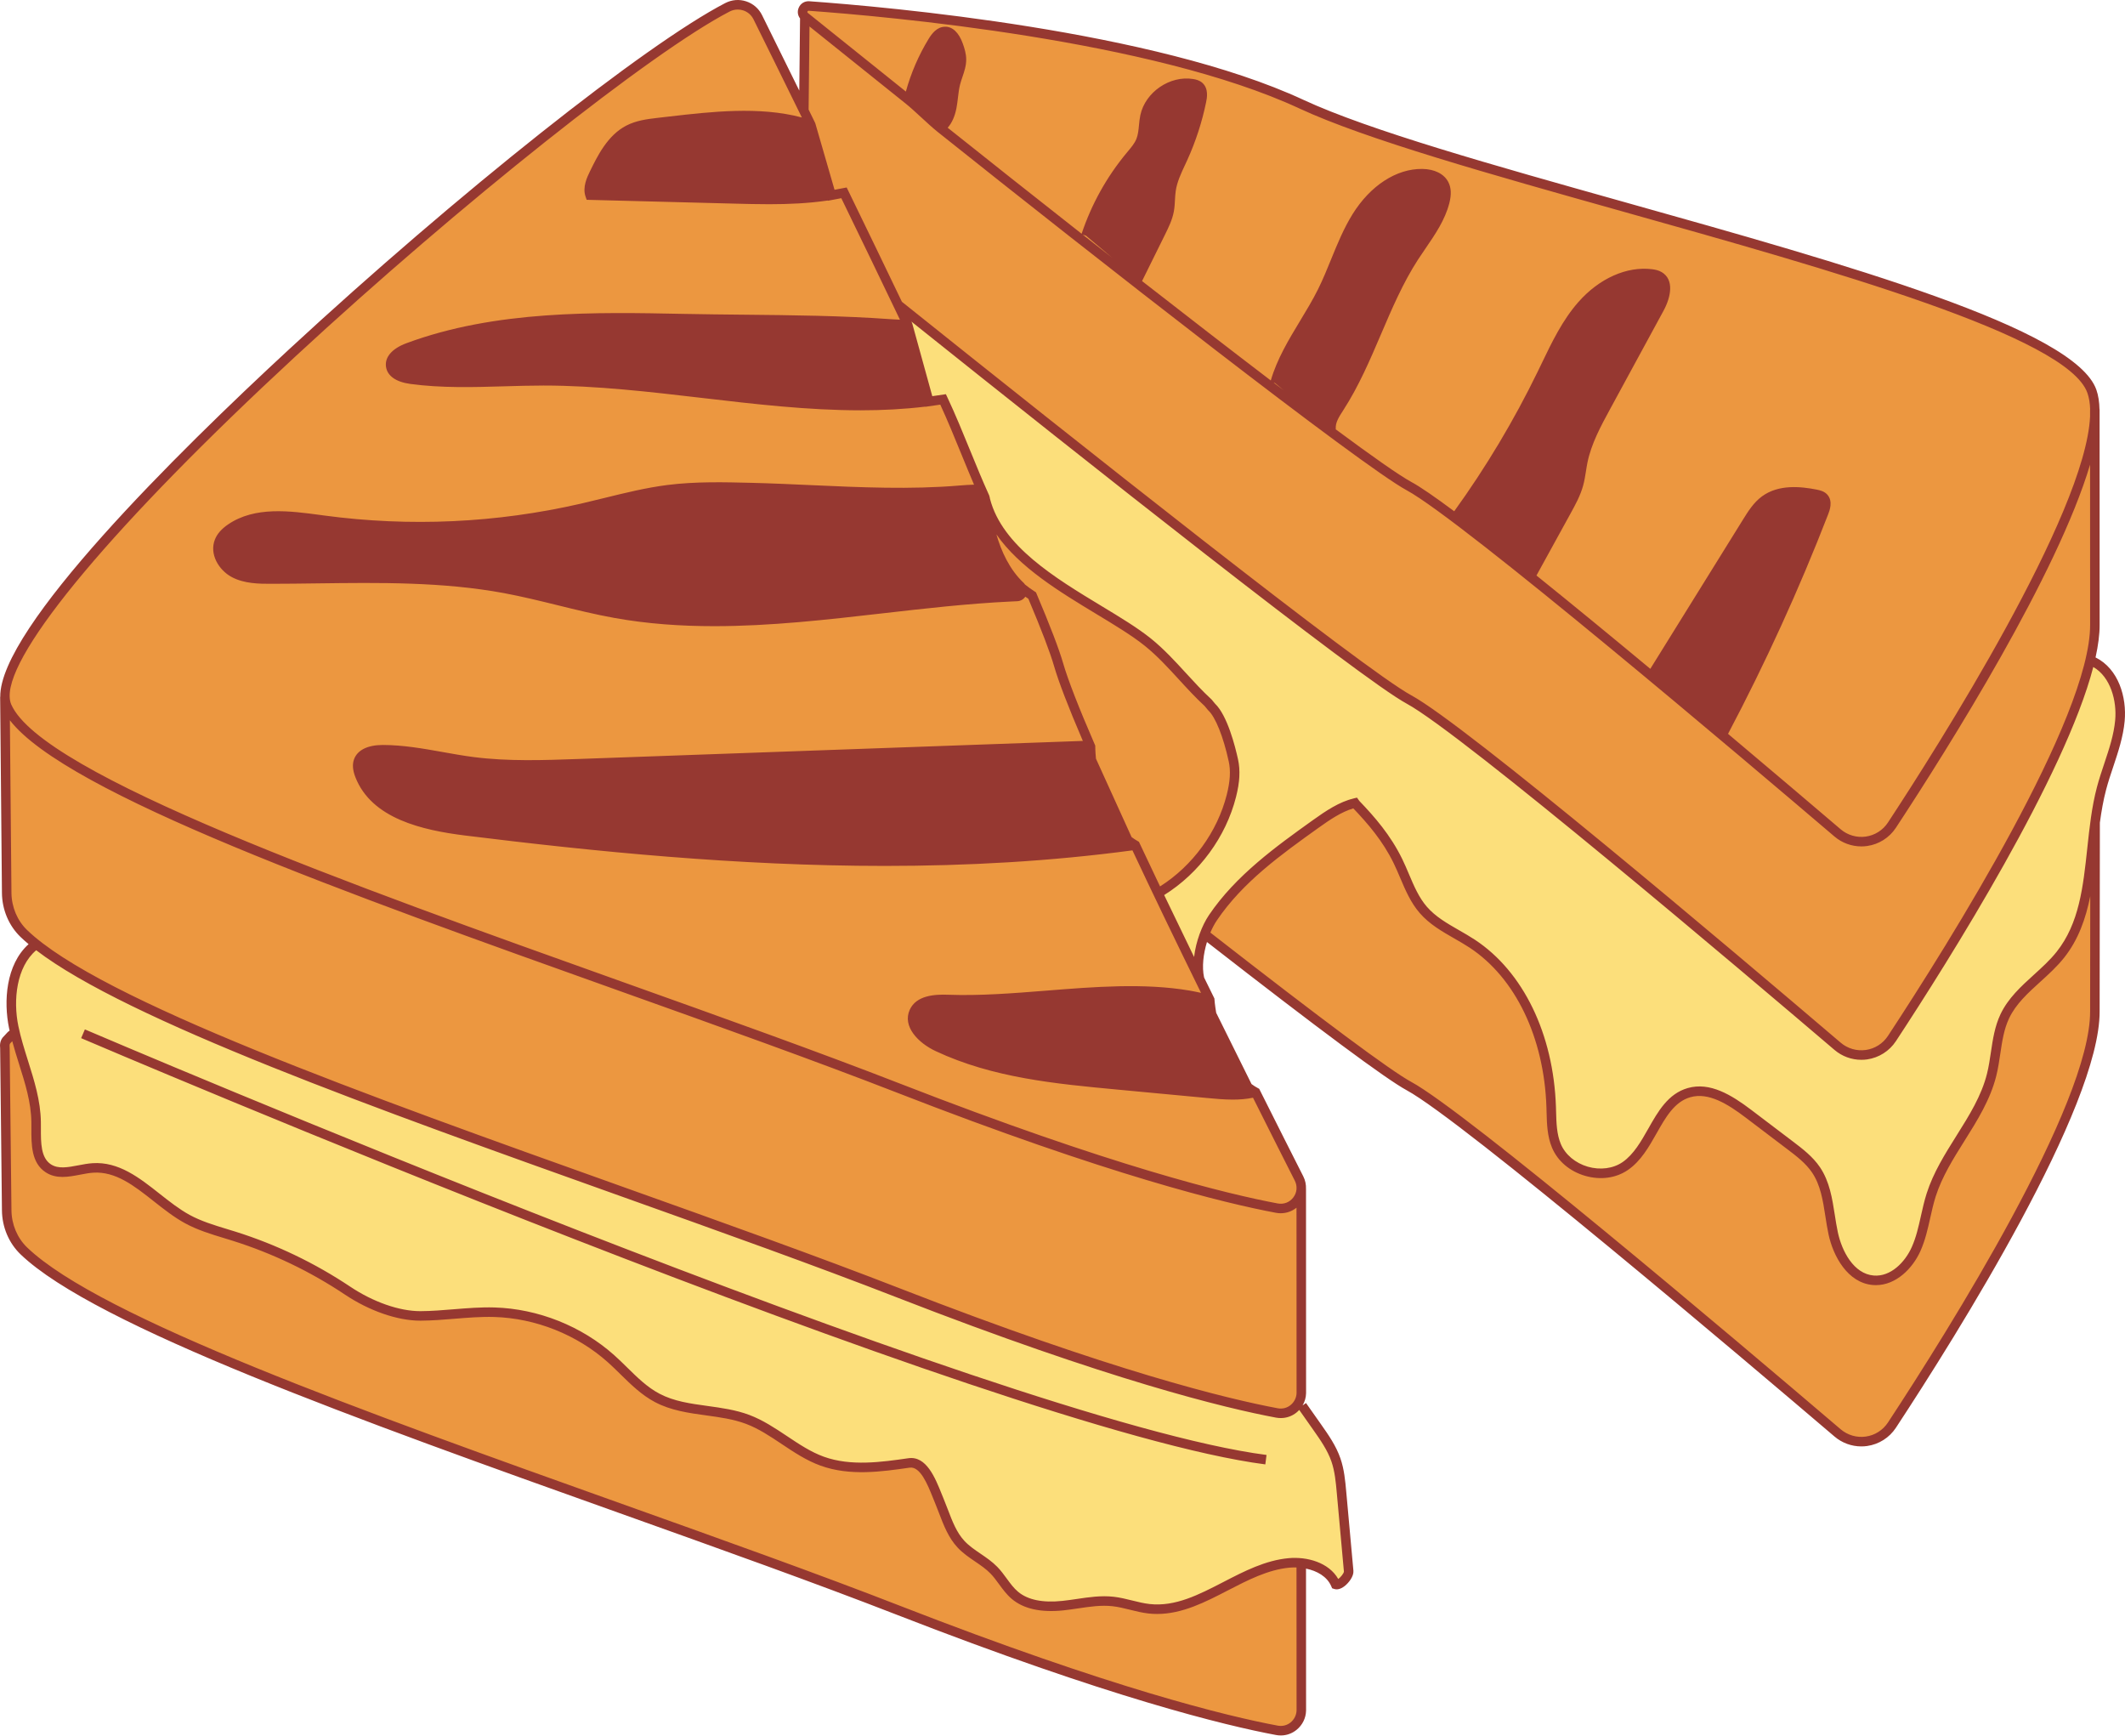
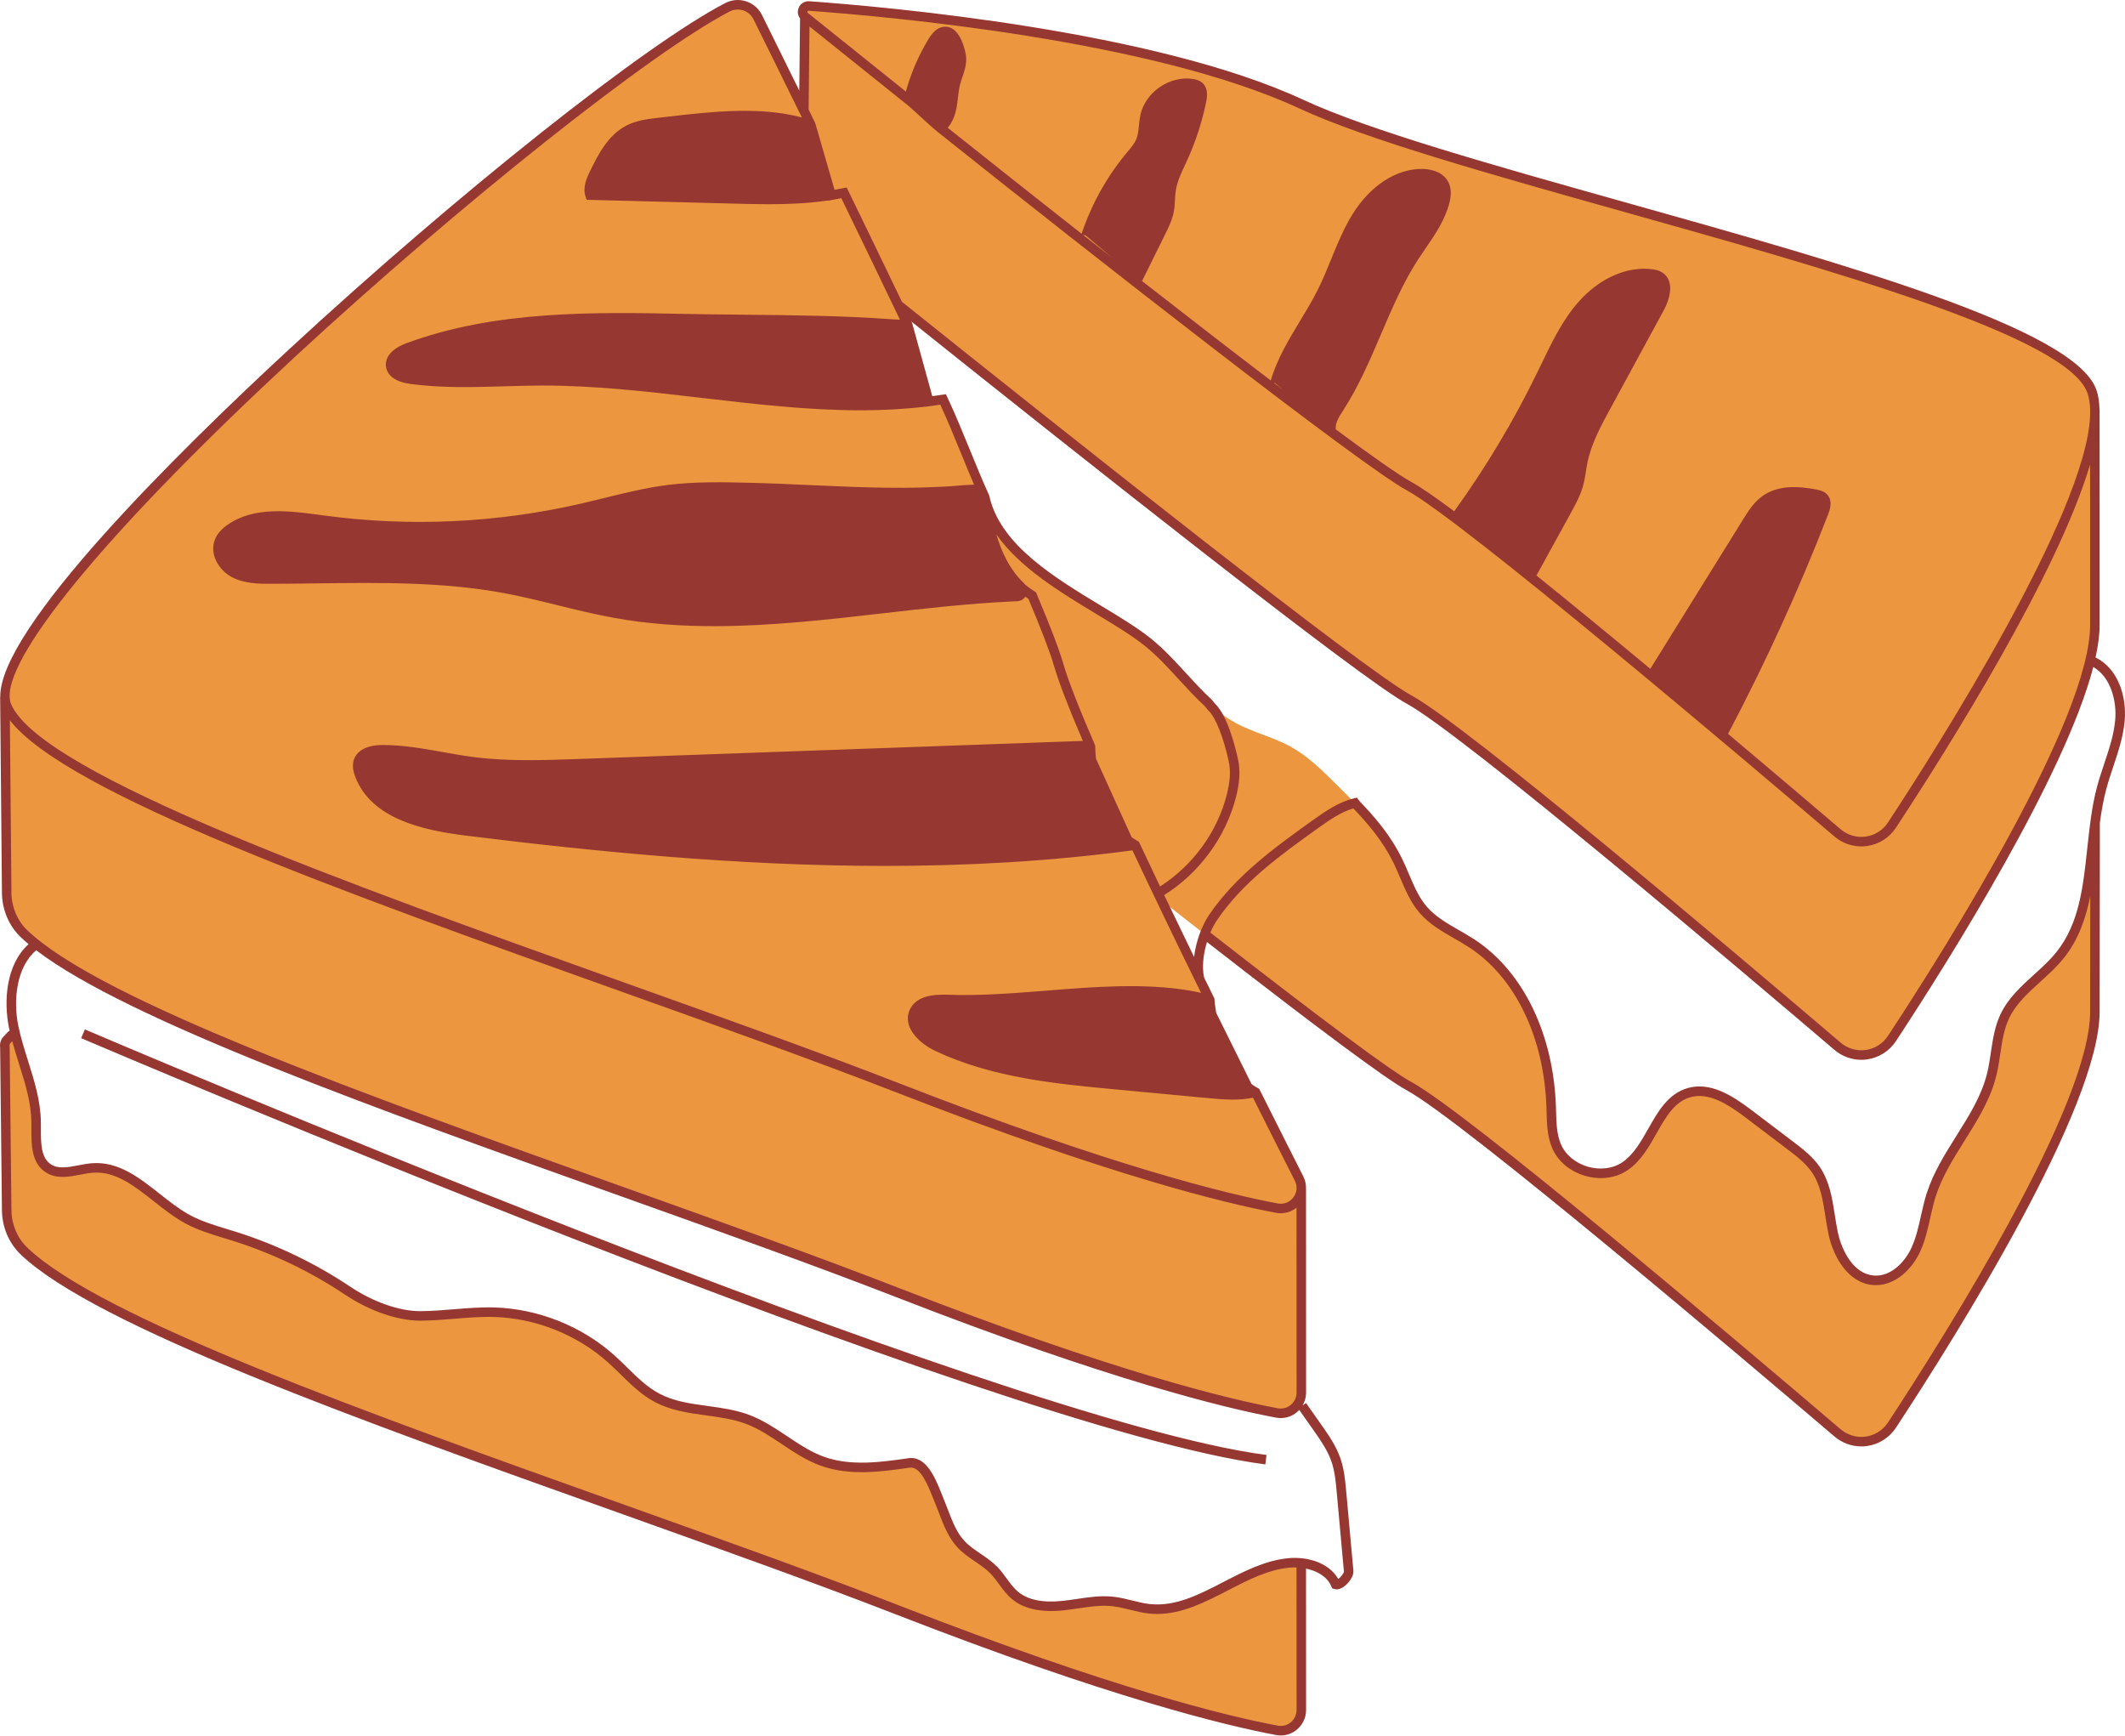
<svg xmlns="http://www.w3.org/2000/svg" height="408.3" preserveAspectRatio="xMidYMid meet" version="1.0" viewBox="0.0 0.0 500.0 408.3" width="500.0" zoomAndPan="magnify">
  <defs>
    <clipPath id="a">
      <path d="M 0 0 L 500 0 L 500 408.27 L 0 408.27 Z M 0 0" />
    </clipPath>
  </defs>
  <g>
    <g id="change1_1">
      <path d="M 484.793 224.609 C 480.727 229.727 474.52 233.176 471.719 239.078 C 469.695 243.336 469.766 248.258 468.625 252.832 C 466.066 263.102 457.625 271.004 454.402 281.09 C 453.055 285.305 452.652 289.824 450.84 293.867 C 449.027 297.906 445.18 301.559 440.77 301.188 C 435.594 300.75 432.43 295.227 431.34 290.148 C 430.25 285.07 430.211 279.535 427.309 275.23 C 425.73 272.891 423.441 271.145 421.195 269.438 C 417.941 266.973 414.691 264.504 411.438 262.035 C 407.336 258.926 402.387 255.633 397.434 257.043 C 389.941 259.18 388.836 269.879 382.426 274.305 C 377.129 277.965 368.727 275.516 366.223 269.586 C 365.02 266.727 365.09 263.52 364.984 260.422 C 364.488 245.652 358.77 230.148 346.43 222.02 C 342.516 219.441 337.984 217.609 334.91 214.074 C 332.051 210.789 330.82 206.441 328.902 202.527 C 325.488 195.555 319.883 189.945 314.375 184.477 C 311.059 181.18 307.68 177.836 303.574 175.594 C 299.496 173.363 294.863 172.312 290.777 170.102 C 282.516 165.621 277.422 156.98 270.102 151.09 C 259.332 142.426 236.066 133.773 231.859 117.648 C 231.816 117.621 231.77 117.59 231.727 117.559 C 231.711 117.328 231.695 117.105 231.676 116.891 C 228.59 110.164 225.344 101.258 221.902 93.965 L 218.547 94.449 L 213.57 76.422 C 212.82 74.848 212.066 73.277 211.316 71.711 C 249.953 102.625 320.203 158.426 331.516 164.551 C 344.547 171.609 410.152 227.199 432.367 246.141 C 436.316 249.508 442.309 248.652 445.16 244.316 C 458.719 223.691 492.984 169.336 492.91 146.977 L 492.898 96.324 L 492.891 96.32 C 492.848 94.719 492.637 93.277 492.203 92.051 C 484.332 69.75 347.117 43.516 306.195 24.496 C 271.074 8.172 207.637 2.648 190.359 1.414 C 188.984 1.316 188.297 3.043 189.371 3.906 L 189.137 26.031 C 184.387 16.348 180.551 8.594 178.297 4.047 C 176.988 1.406 173.781 0.359 171.168 1.715 C 134.777 20.566 0.508 136.996 1.164 163.914 C 1.16 163.918 1.156 163.922 1.156 163.922 L 1.574 210.059 C 1.609 213.652 3.016 217.121 5.602 219.609 C 29.75 242.809 142.797 277.449 211.492 304.199 C 260.383 323.234 287.582 330 300.434 332.398 C 303.555 332.98 306.133 330.551 306.195 327.738 L 306.176 279.695 C 306.219 278.895 306.066 278.062 305.656 277.254 C 303.102 272.219 299.543 265.172 295.441 256.969 C 285.703 251.73 284.641 235.195 284.641 235.195 C 280.891 227.566 277.027 219.633 273.281 211.816 C 300.555 233.207 325.207 252.082 331.516 255.5 C 344.547 262.559 410.152 318.148 432.367 337.09 C 436.316 340.457 442.309 339.602 445.16 335.266 C 458.719 314.641 492.984 260.285 492.91 237.926 L 492.965 193.453 C 491.473 204.488 491.586 216.059 484.793 224.609 Z M 306.176 367.707 L 306.195 402.398 C 306.133 405.215 303.555 407.645 300.434 407.062 C 287.582 404.664 260.383 397.898 211.492 378.859 C 142.797 352.113 29.75 317.473 5.602 294.27 C 3.016 291.785 1.609 288.312 1.574 284.723 L 1.156 246.551 C 1.062 245.766 1.133 245.078 1.719 244.555 C 2.305 244.027 2.816 243.047 3.586 243.223 C 5.27 250.145 8.398 256.809 8.5 263.926 C 8.555 267.871 8.066 272.719 11.383 274.863 C 14.383 276.805 18.285 275 21.852 274.762 C 30.434 274.188 36.523 282.664 44.07 286.785 C 47.516 288.672 51.363 289.656 55.109 290.836 C 64.547 293.809 73.559 298.133 81.785 303.629 C 86.602 306.844 93.191 309.609 98.98 309.574 C 104.773 309.535 110.535 308.539 116.324 308.707 C 126.371 309 136.27 312.941 143.766 319.637 C 147.328 322.82 150.438 326.648 154.664 328.875 C 161.137 332.277 169.078 331.34 175.922 333.922 C 182.211 336.289 187.148 341.469 193.469 343.754 C 199.938 346.09 207.074 345.141 213.883 344.16 C 217.648 343.621 219.582 349.652 221.051 353.164 C 222.52 356.676 223.539 360.523 226.137 363.305 C 228.383 365.707 231.574 367.047 233.867 369.402 C 235.664 371.254 236.848 373.672 238.828 375.328 C 241.859 377.863 246.176 378.145 250.109 377.727 C 254.039 377.312 257.965 376.316 261.895 376.754 C 264.766 377.074 267.516 378.148 270.391 378.469 C 282.016 379.75 291.68 368.734 303.328 367.68 C 304.258 367.594 305.223 367.605 306.176 367.703 L 306.176 367.707" fill="#ec9740" />
    </g>
    <g id="change2_1">
-       <path d="M 492.215 155.484 C 492.074 155.422 491.926 155.348 491.781 155.281 C 485.801 180.707 457.254 225.922 445.16 244.316 C 442.309 248.652 436.316 249.508 432.367 246.141 C 410.152 227.199 344.547 171.609 331.516 164.551 C 320.203 158.426 249.953 102.625 211.316 71.711 C 212.066 73.277 212.82 74.848 213.57 76.422 L 218.547 94.449 L 221.902 93.965 C 225.344 101.258 228.59 110.164 231.676 116.891 C 231.695 117.105 231.711 117.328 231.727 117.559 C 231.77 117.59 231.812 117.621 231.859 117.648 C 236.066 133.773 259.332 142.426 270.102 151.09 C 275.75 155.637 280.074 161.809 285.547 166.453 C 287.488 170.137 287.844 172.148 288.844 173.742 C 291.082 177.324 294.121 183.559 287.535 193.434 C 281.312 202.766 276.164 209.613 272.582 210.355 C 275.754 216.992 279.023 223.727 282.246 230.316 C 282.242 230.305 280.598 218.934 289.68 210.43 C 296.688 203.867 307.363 193.125 317.895 188.02 C 322.176 192.41 326.219 197.047 328.902 202.527 C 330.82 206.441 332.051 210.789 334.91 214.074 C 337.984 217.609 342.516 219.441 346.43 222.02 C 358.77 230.148 364.488 245.652 364.984 260.422 C 365.09 263.52 365.02 266.727 366.223 269.586 C 368.727 275.516 377.129 277.965 382.426 274.305 C 388.836 269.879 389.941 259.18 397.434 257.043 C 402.387 255.633 407.336 258.926 411.438 262.035 C 414.691 264.504 417.941 266.973 421.195 269.438 C 423.441 271.145 425.73 272.891 427.309 275.23 C 430.211 279.535 430.25 285.07 431.34 290.148 C 432.43 295.227 435.594 300.75 440.77 301.188 C 445.18 301.559 449.027 297.906 450.84 293.867 C 452.652 289.824 453.055 285.305 454.402 281.09 C 457.625 271.004 466.066 263.102 468.625 252.832 C 469.766 248.258 469.695 243.336 471.719 239.078 C 474.52 233.176 480.727 229.727 484.793 224.609 C 493.254 213.961 491 198.625 494.477 185.477 C 495.887 180.137 498.301 175.02 498.805 169.52 C 499.309 164.02 497.266 157.719 492.215 155.484 Z M 315.645 351.027 C 316.207 357.227 316.77 363.43 317.332 369.629 C 317.438 370.766 315.359 373.09 314.27 372.738 C 312.578 368.785 307.609 367.289 303.328 367.68 C 291.68 368.734 282.016 379.75 270.391 378.469 C 267.516 378.148 264.766 377.074 261.895 376.754 C 257.965 376.316 254.039 377.312 250.109 377.727 C 246.176 378.145 241.859 377.863 238.828 375.328 C 236.848 373.672 235.664 371.254 233.867 369.402 C 231.574 367.047 228.383 365.707 226.137 363.305 C 223.539 360.523 222.52 356.676 221.051 353.164 C 219.582 349.652 217.648 343.621 213.883 344.16 C 207.074 345.141 199.938 346.09 193.469 343.754 C 187.148 341.469 182.211 336.289 175.922 333.922 C 169.078 331.34 161.137 332.277 154.664 328.875 C 150.438 326.648 147.328 322.82 143.766 319.637 C 136.27 312.941 126.371 309 116.324 308.707 C 110.535 308.539 104.773 309.535 98.98 309.574 C 93.191 309.609 86.602 306.844 81.785 303.629 C 73.559 298.133 64.547 293.809 55.109 290.836 C 51.363 289.656 47.516 288.672 44.07 286.785 C 36.523 282.664 30.434 274.188 21.852 274.762 C 18.285 275 14.383 276.805 11.383 274.863 C 8.066 272.719 8.555 267.871 8.5 263.926 C 8.391 256.262 4.77 249.125 3.223 241.621 C 1.785 234.645 2.891 226.137 8.508 222.113 C 37.707 245.254 145.227 278.395 211.492 304.199 C 260.383 323.234 287.582 330 300.434 332.398 C 302.75 332.832 304.766 331.605 305.676 329.793 C 305.941 330.117 306.188 330.43 306.383 330.707 C 307.562 332.387 308.742 334.062 309.922 335.742 C 311.633 338.172 313.367 340.645 314.336 343.457 C 315.176 345.883 315.414 348.473 315.645 351.027" fill="#fcdf7b" />
-     </g>
+       </g>
    <g clip-path="url(#a)" id="change3_1">
      <path d="M 492.539 156.91 C 485.891 182.531 458.703 225.758 446.098 244.934 C 444.562 247.266 442.098 248.832 439.336 249.227 C 438.879 249.293 438.418 249.324 437.965 249.324 C 435.664 249.324 433.414 248.508 431.641 246.992 C 411.32 229.668 344.012 172.594 330.984 165.535 C 320.035 159.605 254.957 108.031 214.441 75.645 C 214.488 75.742 214.535 75.84 214.582 75.938 L 214.652 76.121 L 219.363 93.199 L 222.562 92.734 L 222.914 93.484 C 224.781 97.441 226.586 101.859 228.332 106.133 C 229.789 109.699 231.172 113.066 232.531 116.059 C 232.586 116.16 232.629 116.27 232.672 116.375 C 232.68 116.391 232.688 116.406 232.691 116.422 L 232.773 116.602 L 232.777 116.648 C 232.855 116.879 232.91 117.121 232.941 117.367 L 232.945 117.367 C 235.836 128.457 248.23 135.949 259.164 142.559 C 263.543 145.203 267.676 147.703 270.805 150.219 C 273.832 152.656 276.5 155.566 279.078 158.379 C 280.98 160.453 282.949 162.602 285.012 164.496 L 285.117 164.605 L 285.887 165.535 C 288.793 168.309 290.641 175.617 291.301 178.645 C 291.859 181.195 291.711 184.008 290.828 187.488 C 288.445 196.906 282.176 205.418 273.922 210.566 C 276.137 215.184 278.484 220.051 280.961 225.133 C 281.398 221.43 282.824 217.707 284.461 215.281 C 290.781 205.914 300.41 199.027 308.902 192.949 C 312.016 190.723 315.098 188.652 318.559 187.82 L 319.289 187.645 L 319.852 188.43 C 323.461 192.191 327.172 196.445 329.91 202.035 C 330.488 203.215 331.008 204.441 331.512 205.629 C 332.719 208.473 333.855 211.156 335.754 213.34 C 337.777 215.664 340.469 217.211 343.324 218.848 C 344.559 219.555 345.832 220.285 347.047 221.086 C 358.402 228.566 365.527 243.258 366.105 260.387 L 366.137 261.52 C 366.207 264.133 366.277 266.832 367.258 269.148 C 368.301 271.629 370.668 273.617 373.59 274.469 C 376.512 275.316 379.574 274.914 381.789 273.387 C 384.402 271.578 386.148 268.496 387.836 265.516 C 390.125 261.469 392.496 257.285 397.125 255.969 C 402.344 254.48 407.41 257.578 412.113 261.145 L 421.871 268.547 C 424.059 270.207 426.539 272.09 428.234 274.602 C 430.496 277.961 431.117 281.953 431.719 285.816 C 431.93 287.176 432.148 288.582 432.434 289.914 C 433.387 294.352 436.164 299.676 440.863 300.07 C 444.84 300.414 448.223 296.965 449.816 293.41 C 450.859 291.09 451.41 288.621 451.992 286.008 C 452.383 284.273 452.781 282.484 453.336 280.746 C 454.898 275.852 457.664 271.453 460.336 267.195 C 463.367 262.367 466.23 257.809 467.539 252.559 C 467.941 250.941 468.199 249.223 468.445 247.559 C 468.891 244.555 469.352 241.449 470.707 238.598 C 472.496 234.824 475.582 232.02 478.566 229.312 C 480.438 227.613 482.367 225.859 483.914 223.914 C 489.234 217.219 490.152 208.637 491.125 199.555 C 491.637 194.777 492.164 189.836 493.395 185.188 C 493.891 183.309 494.512 181.445 495.117 179.641 C 496.277 176.164 497.371 172.887 497.691 169.414 C 498.102 164.93 496.641 159.281 492.539 156.91 Z M 491.793 237.93 L 491.824 210.84 C 490.773 216.062 489.051 221.051 485.668 225.309 C 484.008 227.398 482.008 229.215 480.074 230.969 C 477.121 233.648 474.328 236.184 472.73 239.559 C 471.52 242.109 471.102 244.918 470.66 247.891 C 470.406 249.605 470.141 251.379 469.711 253.102 C 468.316 258.699 465.227 263.625 462.234 268.387 C 459.637 272.523 456.949 276.805 455.469 281.43 C 454.945 283.07 454.555 284.809 454.18 286.492 C 453.598 289.102 452.992 291.801 451.859 294.324 C 450.035 298.398 446.137 302.332 441.398 302.332 C 441.16 302.332 440.918 302.324 440.676 302.305 C 434.758 301.805 431.355 295.57 430.242 290.387 C 429.941 288.988 429.719 287.551 429.504 286.16 C 428.918 282.375 428.359 278.797 426.379 275.855 C 424.891 273.648 422.668 271.961 420.52 270.332 L 410.762 262.93 C 406.52 259.711 402 256.906 397.738 258.121 C 393.992 259.188 391.949 262.797 389.785 266.617 C 387.973 269.82 386.098 273.129 383.062 275.227 C 380.258 277.164 376.578 277.668 372.965 276.617 C 369.348 275.562 366.516 273.16 365.191 270.02 C 364.051 267.312 363.973 264.398 363.898 261.582 L 363.867 260.461 C 363.312 244.059 356.562 230.039 345.812 222.953 C 344.66 222.195 343.414 221.48 342.211 220.789 C 339.32 219.133 336.332 217.422 334.066 214.809 C 331.934 212.359 330.672 209.383 329.449 206.504 C 328.957 205.344 328.449 204.148 327.898 203.02 C 325.34 197.801 321.848 193.758 318.426 190.176 C 315.598 191.016 312.922 192.828 310.207 194.77 C 301.457 201.031 292.414 207.504 286.316 216.535 C 285.766 217.348 285.25 218.324 284.793 219.395 C 311.391 240.121 327.293 251.938 332.051 254.516 C 344.918 261.484 407 313.988 433.094 336.238 C 434.73 337.633 436.891 338.262 439.02 337.957 C 441.145 337.656 443.043 336.449 444.223 334.652 C 458.551 312.855 491.863 259.805 491.793 237.93 Z M 272.953 208.535 C 280.621 203.68 286.434 195.727 288.656 186.938 C 289.449 183.805 289.598 181.324 289.113 179.125 C 287.84 173.297 285.996 168.695 284.305 167.121 L 284.207 167.016 L 283.441 166.094 C 281.328 164.148 279.344 161.984 277.426 159.891 C 274.906 157.141 272.297 154.293 269.398 151.961 C 266.391 149.539 262.316 147.078 258.004 144.473 C 249.363 139.25 239.848 133.492 234.449 125.719 C 235.578 129.652 237.527 133.988 240.906 137.168 C 241.012 137.266 241.086 137.391 241.172 137.504 C 241.879 138.07 242.625 138.629 243.465 139.16 L 243.758 139.348 L 243.895 139.672 C 247.09 147.207 249.191 152.703 250.148 156.016 C 251.293 159.965 253.805 166.418 257.613 175.195 L 257.707 175.41 L 257.707 175.645 C 257.707 175.688 257.711 176.781 257.875 178.484 L 266.258 196.93 C 266.707 197.262 267.176 197.578 267.676 197.859 L 267.984 198.035 L 268.137 198.359 C 269.652 201.594 271.266 205 272.953 208.535 Z M 294.824 258.242 C 293.965 258.41 293.195 258.523 292.453 258.586 C 291.656 258.656 290.863 258.684 290.066 258.684 C 288.012 258.684 285.969 258.492 283.977 258.305 L 262.77 256.316 C 248.422 254.969 233.582 253.578 220.16 247.281 C 215.992 245.328 212.301 241.457 214.047 237.574 C 215.59 234.141 219.949 233.895 223.09 234.016 C 230.539 234.297 238.504 233.66 246.211 233.051 C 257.492 232.148 269.16 231.219 279.891 233.035 C 280.668 233.168 281.598 233.355 282.598 233.574 C 276.496 221.145 271.07 209.879 266.457 200.051 C 247.012 202.656 227.453 203.711 208.195 203.711 C 173.469 203.711 139.734 200.312 109.453 196.559 C 99.43 195.312 87.434 192.629 83.617 182.824 C 82.98 181.184 82.875 179.816 83.297 178.641 C 84.082 176.461 86.492 175.258 90.078 175.258 C 94.852 175.262 99.59 176.105 104.172 176.922 C 106.535 177.344 108.984 177.781 111.391 178.094 C 119.547 179.145 127.938 178.844 136.051 178.555 L 254.789 174.305 C 251.371 166.34 249.086 160.402 247.996 156.637 C 247.078 153.461 245.051 148.152 241.969 140.863 C 241.723 140.699 241.484 140.539 241.25 140.375 C 240.824 140.996 240.148 141.398 239.359 141.438 L 237.801 141.512 C 227.75 141.992 217.492 143.164 207.574 144.301 C 194.574 145.789 181.293 147.309 168.055 147.309 C 160.191 147.309 152.344 146.773 144.574 145.375 C 140.07 144.566 135.574 143.461 131.223 142.387 C 127.09 141.371 122.816 140.32 118.574 139.531 C 104.172 136.859 89.168 137.055 74.664 137.242 C 71.012 137.289 67.363 137.336 63.723 137.34 C 61.082 137.34 57.465 137.348 54.48 135.73 C 51.48 134.105 49.199 130.363 50.57 126.914 C 51.098 125.586 52.121 124.422 53.695 123.352 C 59.992 119.078 68.18 120.184 75.402 121.156 L 76.246 121.273 C 96.453 123.977 116.773 123.043 136.645 118.492 C 138.5 118.066 140.352 117.609 142.203 117.152 C 147.027 115.965 152.016 114.734 157.055 114.094 C 163.668 113.258 170.398 113.426 176.906 113.59 C 181.504 113.703 186.215 113.918 190.773 114.125 C 202.355 114.652 214.332 115.195 225.863 114.211 C 226.906 114.121 227.965 114.062 229.016 114.023 C 229.078 114.023 229.133 114.035 229.191 114.035 C 228.234 111.805 227.266 109.441 226.258 106.977 C 224.633 103 222.957 98.898 221.242 95.191 L 217.73 95.699 L 217.719 95.664 C 212.688 96.266 207.605 96.527 202.492 96.527 C 190.07 96.527 177.508 95.059 165.227 93.621 C 152.961 92.188 140.277 90.703 127.906 90.699 C 127.895 90.699 127.887 90.699 127.871 90.699 C 124.793 90.699 121.648 90.793 118.605 90.883 C 111.363 91.094 103.875 91.312 96.539 90.32 C 93.168 89.863 91.141 88.434 90.824 86.293 C 90.492 84.02 92.246 81.992 95.648 80.734 C 116.625 72.953 140.141 73.426 160.887 73.844 C 165.547 73.938 170.305 73.984 174.902 74.031 C 186.324 74.145 198.137 74.258 209.699 75.098 C 210.195 75.137 210.898 75.168 211.75 75.211 C 207.43 66.184 202.797 56.586 197.953 46.625 L 194.781 47.227 L 194.766 47.172 C 190.207 47.84 185.531 48.043 181.012 48.043 C 178.18 48.043 175.406 47.973 172.766 47.902 L 138.039 47.004 L 137.785 46.273 C 136.996 44.027 138.148 41.668 138.836 40.258 C 140.574 36.703 142.953 31.836 147.352 29.555 C 149.621 28.379 152.16 28.016 154.781 27.723 L 157.488 27.41 C 167.445 26.262 178.676 24.977 188.676 27.637 C 183.672 17.434 179.633 9.262 177.293 4.543 C 176.797 3.539 175.938 2.797 174.875 2.445 C 174.453 2.309 174.02 2.242 173.59 2.242 C 172.934 2.242 172.285 2.398 171.684 2.711 C 153.32 12.223 108.438 47.867 69.504 83.859 C 27.078 123.078 1.898 153.156 2.273 163.91 L 2.273 163.922 C 2.301 164.594 2.414 165.195 2.641 165.715 C 9.867 182.242 82.379 208.121 146.355 230.953 C 170.117 239.434 192.566 247.445 211.898 254.973 C 261.598 274.324 288.832 280.91 300.641 283.117 C 302.078 283.383 303.449 282.848 304.32 281.688 C 304.75 281.113 304.996 280.469 305.059 279.805 L 305.059 279.695 L 305.062 279.695 C 305.105 279.047 304.977 278.383 304.66 277.762 C 302.184 272.883 298.766 266.113 294.824 258.242 Z M 305.703 331.691 C 305.512 331.898 305.309 332.098 305.086 332.281 C 304.012 333.152 302.723 333.605 301.375 333.605 C 300.996 333.605 300.613 333.57 300.227 333.5 C 288.344 331.281 260.957 324.66 211.086 305.242 C 191.781 297.727 169.352 289.719 145.605 281.246 C 88.691 260.934 29.965 239.973 8.516 223.547 C 3.895 227.461 3.043 235.211 4.32 241.395 C 4.887 244.141 5.758 246.902 6.598 249.578 C 8.047 254.18 9.547 258.941 9.617 263.91 C 9.625 264.41 9.625 264.926 9.625 265.445 C 9.613 268.855 9.602 272.379 11.988 273.922 C 13.723 275.047 16.004 274.609 18.418 274.148 C 19.52 273.938 20.652 273.719 21.777 273.645 C 27.926 273.23 32.824 277.098 37.559 280.836 C 39.828 282.625 42.176 284.477 44.605 285.805 C 47.324 287.289 50.406 288.227 53.387 289.133 C 54.074 289.344 54.762 289.551 55.445 289.766 C 65.004 292.777 74.074 297.129 82.41 302.695 C 87.812 306.305 93.957 308.453 98.871 308.453 C 98.906 308.453 98.941 308.453 98.973 308.453 C 101.551 308.438 104.188 308.223 106.734 308.012 C 109.879 307.758 113.125 307.488 116.359 307.586 C 126.605 307.887 136.867 311.973 144.512 318.801 C 145.559 319.734 146.574 320.73 147.555 321.695 C 150.008 324.102 152.32 326.379 155.188 327.883 C 158.594 329.676 162.422 330.203 166.477 330.758 C 169.754 331.211 173.141 331.676 176.316 332.871 C 179.535 334.086 182.406 336.004 185.184 337.855 C 188.059 339.773 190.773 341.586 193.848 342.699 C 200.207 344.992 207.387 343.965 213.723 343.055 C 217.957 342.434 220.055 347.688 221.59 351.516 C 221.762 351.941 221.926 352.352 222.082 352.73 C 222.418 353.531 222.73 354.352 223.043 355.172 C 224.098 357.934 225.09 360.547 226.953 362.539 C 228.02 363.68 229.324 364.566 230.711 365.512 C 232.066 366.434 233.473 367.391 234.668 368.621 C 235.504 369.477 236.199 370.434 236.871 371.352 C 237.723 372.516 238.527 373.617 239.547 374.469 C 241.836 376.387 245.348 377.105 249.988 376.613 C 251.098 376.5 252.234 376.328 253.332 376.168 C 256.156 375.746 259.074 375.312 262.016 375.641 C 263.527 375.809 264.988 376.172 266.402 376.523 C 267.812 376.875 269.148 377.203 270.512 377.355 C 276.547 378.016 282.043 375.176 287.867 372.168 C 292.723 369.656 297.742 367.059 303.227 366.562 C 307.543 366.176 312.652 367.559 314.883 371.465 C 315.449 371.059 316.195 370.133 316.215 369.711 L 314.531 351.133 C 314.309 348.676 314.078 346.137 313.277 343.82 C 312.352 341.145 310.652 338.723 309.008 336.387 Z M 305.059 368.754 C 304.504 368.734 303.957 368.746 303.43 368.793 C 298.379 369.25 293.559 371.746 288.895 374.156 C 283.625 376.883 278.191 379.691 272.273 379.691 C 271.609 379.691 270.941 379.656 270.266 379.582 C 268.754 379.414 267.285 379.051 265.863 378.695 C 264.457 378.348 263.129 378.02 261.77 377.867 C 259.113 377.57 256.465 377.965 253.66 378.383 C 252.539 378.547 251.379 378.719 250.227 378.844 C 244.965 379.395 240.883 378.508 238.109 376.188 C 236.879 375.16 235.957 373.895 235.062 372.676 C 234.406 371.777 233.785 370.926 233.062 370.184 C 232.023 369.113 230.773 368.262 229.449 367.359 C 228.023 366.391 226.551 365.391 225.316 364.066 C 223.156 361.754 222.035 358.812 220.949 355.969 C 220.645 355.172 220.344 354.375 220.016 353.594 C 219.852 353.207 219.684 352.789 219.512 352.352 C 218.25 349.211 216.531 344.926 214.043 345.27 C 207.445 346.219 199.973 347.293 193.09 344.805 C 189.754 343.602 186.801 341.629 183.941 339.719 C 181.145 337.852 178.508 336.09 175.527 334.969 C 172.586 333.859 169.324 333.41 166.172 332.977 C 162.105 332.422 157.898 331.844 154.145 329.867 C 150.988 328.207 148.445 325.711 145.984 323.293 C 145.023 322.348 144.027 321.371 143.02 320.473 C 135.762 313.988 126.02 310.109 116.293 309.824 C 113.184 309.73 110 309.996 106.918 310.246 C 104.328 310.457 101.648 310.676 98.988 310.691 C 98.949 310.691 98.91 310.691 98.871 310.691 C 93.531 310.691 86.922 308.406 81.164 304.559 C 73.008 299.109 64.129 294.852 54.773 291.902 C 54.098 291.691 53.414 291.48 52.734 291.273 C 49.645 290.336 46.453 289.363 43.531 287.77 C 40.934 286.352 38.516 284.441 36.172 282.594 C 31.566 278.957 27.211 275.527 21.926 275.879 C 20.941 275.945 19.922 276.141 18.84 276.348 C 16.098 276.875 13.262 277.418 10.773 275.805 C 7.359 273.594 7.371 269.262 7.383 265.441 C 7.383 264.93 7.387 264.43 7.379 263.941 C 7.312 259.301 5.93 254.906 4.461 250.254 C 3.918 248.516 3.367 246.742 2.883 244.949 C 2.746 245.102 2.609 245.262 2.469 245.387 C 2.32 245.52 2.184 245.707 2.266 246.418 L 2.273 246.535 L 2.695 284.711 C 2.727 288.055 4.07 291.246 6.379 293.465 C 23.562 309.973 85.988 332.254 146.355 353.801 C 170.121 362.277 192.566 370.289 211.898 377.82 C 261.59 397.168 288.824 403.758 300.641 405.961 C 301.746 406.164 302.82 405.898 303.672 405.207 C 304.527 404.512 305.051 403.453 305.074 402.375 Z M 6.379 218.801 C 23.562 235.312 85.988 257.59 146.355 279.137 C 170.121 287.617 192.566 295.629 211.898 303.156 C 261.598 322.508 288.832 329.094 300.641 331.301 C 301.75 331.504 302.82 331.234 303.672 330.543 C 304.527 329.848 305.051 328.793 305.074 327.715 L 305.059 284.113 C 304.008 284.957 302.707 285.422 301.348 285.422 C 300.977 285.422 300.602 285.387 300.227 285.316 C 288.344 283.102 260.957 276.48 211.086 257.062 C 191.781 249.547 169.352 241.539 145.602 233.062 C 81.633 210.234 15.613 186.668 2.324 169.445 L 2.695 210.051 C 2.727 213.391 4.07 216.582 6.379 218.801 Z M 190.262 25.777 C 190.758 26.789 191.262 27.816 191.777 28.871 L 191.848 29.051 L 196.363 44.645 L 199.215 44.102 L 199.59 44.871 C 203.996 53.926 208.23 62.688 212.215 70.996 C 252.285 103.059 320.922 157.539 332.051 163.566 C 344.91 170.531 406.996 223.035 433.094 245.285 C 434.73 246.684 436.887 247.309 439.02 247.008 C 441.145 246.707 443.043 245.5 444.223 243.703 C 458.551 221.906 491.863 168.855 491.793 146.98 L 491.781 109.301 C 484.152 134.988 458.797 175.41 446.098 194.73 C 444.562 197.066 442.098 198.633 439.336 199.023 C 438.879 199.09 438.418 199.121 437.965 199.121 C 435.664 199.121 433.414 198.305 431.641 196.793 C 411.32 179.469 344.016 122.395 330.984 115.336 C 320.164 109.473 257.512 60.484 220.562 30.98 C 219.457 30.098 218.059 28.809 216.711 27.566 C 215.457 26.414 214.164 25.223 213.223 24.469 C 203.402 16.617 195.375 10.172 190.469 6.227 Z M 255.523 55.449 L 254.758 55.195 C 257.055 57 259.367 58.812 261.684 60.629 Z M 299.992 90.105 L 299.688 90.023 C 300.484 90.629 301.273 91.23 302.055 91.82 Z M 190.074 3.035 C 194.457 6.559 202.715 13.195 213.145 21.539 C 214.348 17.184 216.141 13.023 218.492 9.16 C 219.23 7.945 220.43 6.332 222.316 6.289 C 224.102 6.223 225.598 7.645 226.527 10.211 C 226.945 11.367 227.332 12.621 227.344 13.957 C 227.355 15.461 226.891 16.828 226.441 18.148 C 226.234 18.754 226.043 19.324 225.895 19.902 C 225.645 20.879 225.527 21.887 225.402 22.953 C 225.305 23.773 225.207 24.617 225.043 25.457 C 224.668 27.391 223.977 28.93 222.988 30.051 C 232.336 37.508 243.242 46.148 254.5 54.992 C 256.84 47.996 260.422 41.57 265.145 35.895 L 265.391 35.602 C 266.199 34.641 266.961 33.73 267.383 32.691 C 267.773 31.73 267.879 30.637 267.992 29.48 C 268.066 28.695 268.145 27.883 268.32 27.07 C 269.48 21.66 275.289 17.699 280.75 18.59 C 281.41 18.695 282.258 18.898 282.93 19.512 C 284.441 20.879 283.973 23.156 283.797 24.012 C 282.836 28.703 281.344 33.289 279.363 37.648 C 279.188 38.031 279.008 38.41 278.832 38.793 C 277.863 40.863 276.953 42.816 276.645 44.914 C 276.543 45.594 276.504 46.285 276.465 47.016 C 276.418 47.902 276.371 48.816 276.199 49.738 C 275.836 51.723 274.961 53.488 274.117 55.199 L 268.719 66.121 C 279.285 74.363 289.707 82.422 299.008 89.508 C 300.48 84.461 303.215 79.926 305.867 75.543 C 307.344 73.098 308.875 70.57 310.148 68.008 C 311.27 65.746 312.25 63.344 313.195 61.02 C 314.652 57.445 316.16 53.754 318.25 50.383 C 322.445 43.637 328.59 39.66 334.66 39.742 C 337.523 39.781 339.746 40.887 340.75 42.77 C 341.465 44.102 341.547 45.762 341.008 47.84 C 339.984 51.777 337.68 55.141 335.453 58.395 C 334.832 59.297 334.215 60.199 333.625 61.109 C 330.102 66.562 327.48 72.691 324.945 78.621 C 322.371 84.645 319.707 90.875 316.074 96.492 L 316.012 96.59 C 315.082 98.023 314.121 99.508 314.316 100.934 L 314.215 100.949 C 322.812 107.316 329.23 111.84 332.051 113.367 C 334.191 114.523 337.695 116.949 342.168 120.277 C 349.633 109.941 356.242 98.887 361.812 87.426 C 362.129 86.777 362.441 86.129 362.754 85.477 C 365.152 80.488 367.629 75.328 371.371 71.07 C 376.285 65.484 382.777 62.59 388.738 63.336 C 389.434 63.426 390.246 63.574 390.992 64.02 C 393.977 65.801 393.168 69.887 391.414 73.113 L 378.828 96.27 C 376.664 100.25 374.426 104.371 373.516 108.824 C 373.379 109.496 373.273 110.176 373.168 110.852 C 372.992 111.965 372.809 113.113 372.5 114.246 C 371.844 116.617 370.672 118.75 369.535 120.812 L 361.52 135.391 C 369.855 142.098 379.102 149.691 388.309 157.344 L 410.152 122.176 C 411.312 120.312 412.621 118.203 414.609 116.754 C 418.566 113.867 423.82 114.473 427.43 115.176 C 428.293 115.344 429.27 115.59 429.969 116.375 C 431.348 117.926 430.477 120.168 430.148 121.012 C 423.332 138.594 415.406 155.961 406.598 172.641 C 416.883 181.297 426.234 189.238 433.094 195.086 C 434.73 196.48 436.887 197.113 439.02 196.809 C 441.145 196.504 443.043 195.301 444.223 193.5 C 455.754 175.961 490.727 120.961 491.781 97.977 L 491.781 96.324 L 491.801 96.324 C 491.758 94.855 491.547 93.551 491.148 92.426 C 486.461 79.141 430.863 63.527 381.809 49.754 C 350.715 41.02 321.344 32.773 305.723 25.512 C 271 9.371 208.582 3.844 190.281 2.531 C 190.27 2.531 190.262 2.531 190.25 2.531 C 190.125 2.531 190.035 2.59 189.988 2.715 C 189.914 2.902 190.035 3.004 190.074 3.035 Z M 499.922 169.621 C 499.578 173.348 498.391 176.906 497.242 180.348 C 496.648 182.121 496.035 183.949 495.559 185.762 C 494.895 188.27 494.445 190.891 494.086 193.539 L 494.031 237.93 C 494.105 260.406 460.535 313.918 446.098 335.883 C 444.562 338.219 442.098 339.781 439.336 340.176 C 438.879 340.242 438.418 340.273 437.961 340.273 C 435.664 340.273 433.414 339.457 431.641 337.941 C 411.324 320.617 344.02 263.547 330.984 256.484 C 326.152 253.871 310.344 242.137 283.992 221.613 C 283.145 224.387 282.773 227.453 283.316 229.957 C 284.082 231.52 284.855 233.098 285.645 234.699 L 285.742 234.898 L 285.758 235.121 C 285.758 235.168 285.848 236.402 286.164 238.27 L 294.477 255.027 C 294.949 255.379 295.445 255.699 295.973 255.98 L 296.285 256.148 L 296.441 256.469 C 300.543 264.668 304.102 271.711 306.656 276.746 C 307.133 277.684 307.332 278.695 307.293 279.695 L 307.297 279.695 L 307.312 327.738 C 307.293 328.773 307 329.762 306.492 330.629 L 307.297 330.062 L 310.84 335.094 C 312.574 337.562 314.367 340.113 315.395 343.094 C 316.281 345.66 316.527 348.34 316.762 350.93 L 318.449 369.527 C 318.566 370.859 317.312 372.387 316.441 373.086 C 315.316 373.984 314.457 373.977 313.93 373.805 L 313.441 373.648 L 313.242 373.18 C 312.246 370.859 309.863 369.547 307.297 369.02 L 307.312 402.398 C 307.277 404.176 306.465 405.82 305.086 406.941 C 304.012 407.816 302.723 408.27 301.371 408.27 C 300.996 408.27 300.613 408.234 300.23 408.164 C 288.34 405.941 260.945 399.32 211.086 379.906 C 191.781 372.391 169.352 364.383 145.605 355.906 C 85.012 334.281 22.355 311.922 4.828 295.078 C 2.086 292.445 0.492 288.676 0.457 284.734 L 0.035 246.617 C -0.055 245.797 -0.039 244.629 0.969 243.723 C 1.094 243.605 1.215 243.465 1.34 243.32 C 1.57 243.059 1.875 242.711 2.266 242.449 C 2.223 242.25 2.168 242.051 2.125 241.848 C 0.84 235.609 1.355 226.957 6.727 222.113 C 6.043 221.543 5.41 220.977 4.828 220.418 C 2.086 217.781 0.492 214.012 0.457 210.07 L 0.035 163.934 L 0.062 163.934 C -0.18 147.777 41.844 106.379 67.98 82.215 C 107.691 45.508 151.832 10.473 170.652 0.719 C 172.188 -0.074 173.938 -0.219 175.574 0.32 C 177.211 0.855 178.531 2.004 179.301 3.547 C 181.215 7.414 184.273 13.598 188.066 21.312 L 188.246 4.34 C 187.711 3.648 187.566 2.746 187.902 1.895 C 188.316 0.844 189.309 0.211 190.441 0.297 C 208.84 1.613 271.598 7.18 306.668 23.48 C 322.125 30.664 351.41 38.891 382.414 47.598 C 434.414 62.199 488.184 77.297 493.258 91.68 C 493.73 93.016 493.965 94.578 494 96.324 L 494.02 96.324 L 494.031 146.977 C 494.039 149.242 493.691 151.836 493.07 154.664 C 498.492 157.348 500.434 164.043 499.922 169.621 Z M 19.973 242.172 C 22.117 243.09 235.055 334.137 298.008 342.285 L 297.723 344.504 C 234.461 336.316 21.238 245.148 19.09 244.23 L 19.973 242.172" fill="#963831" />
    </g>
  </g>
</svg>